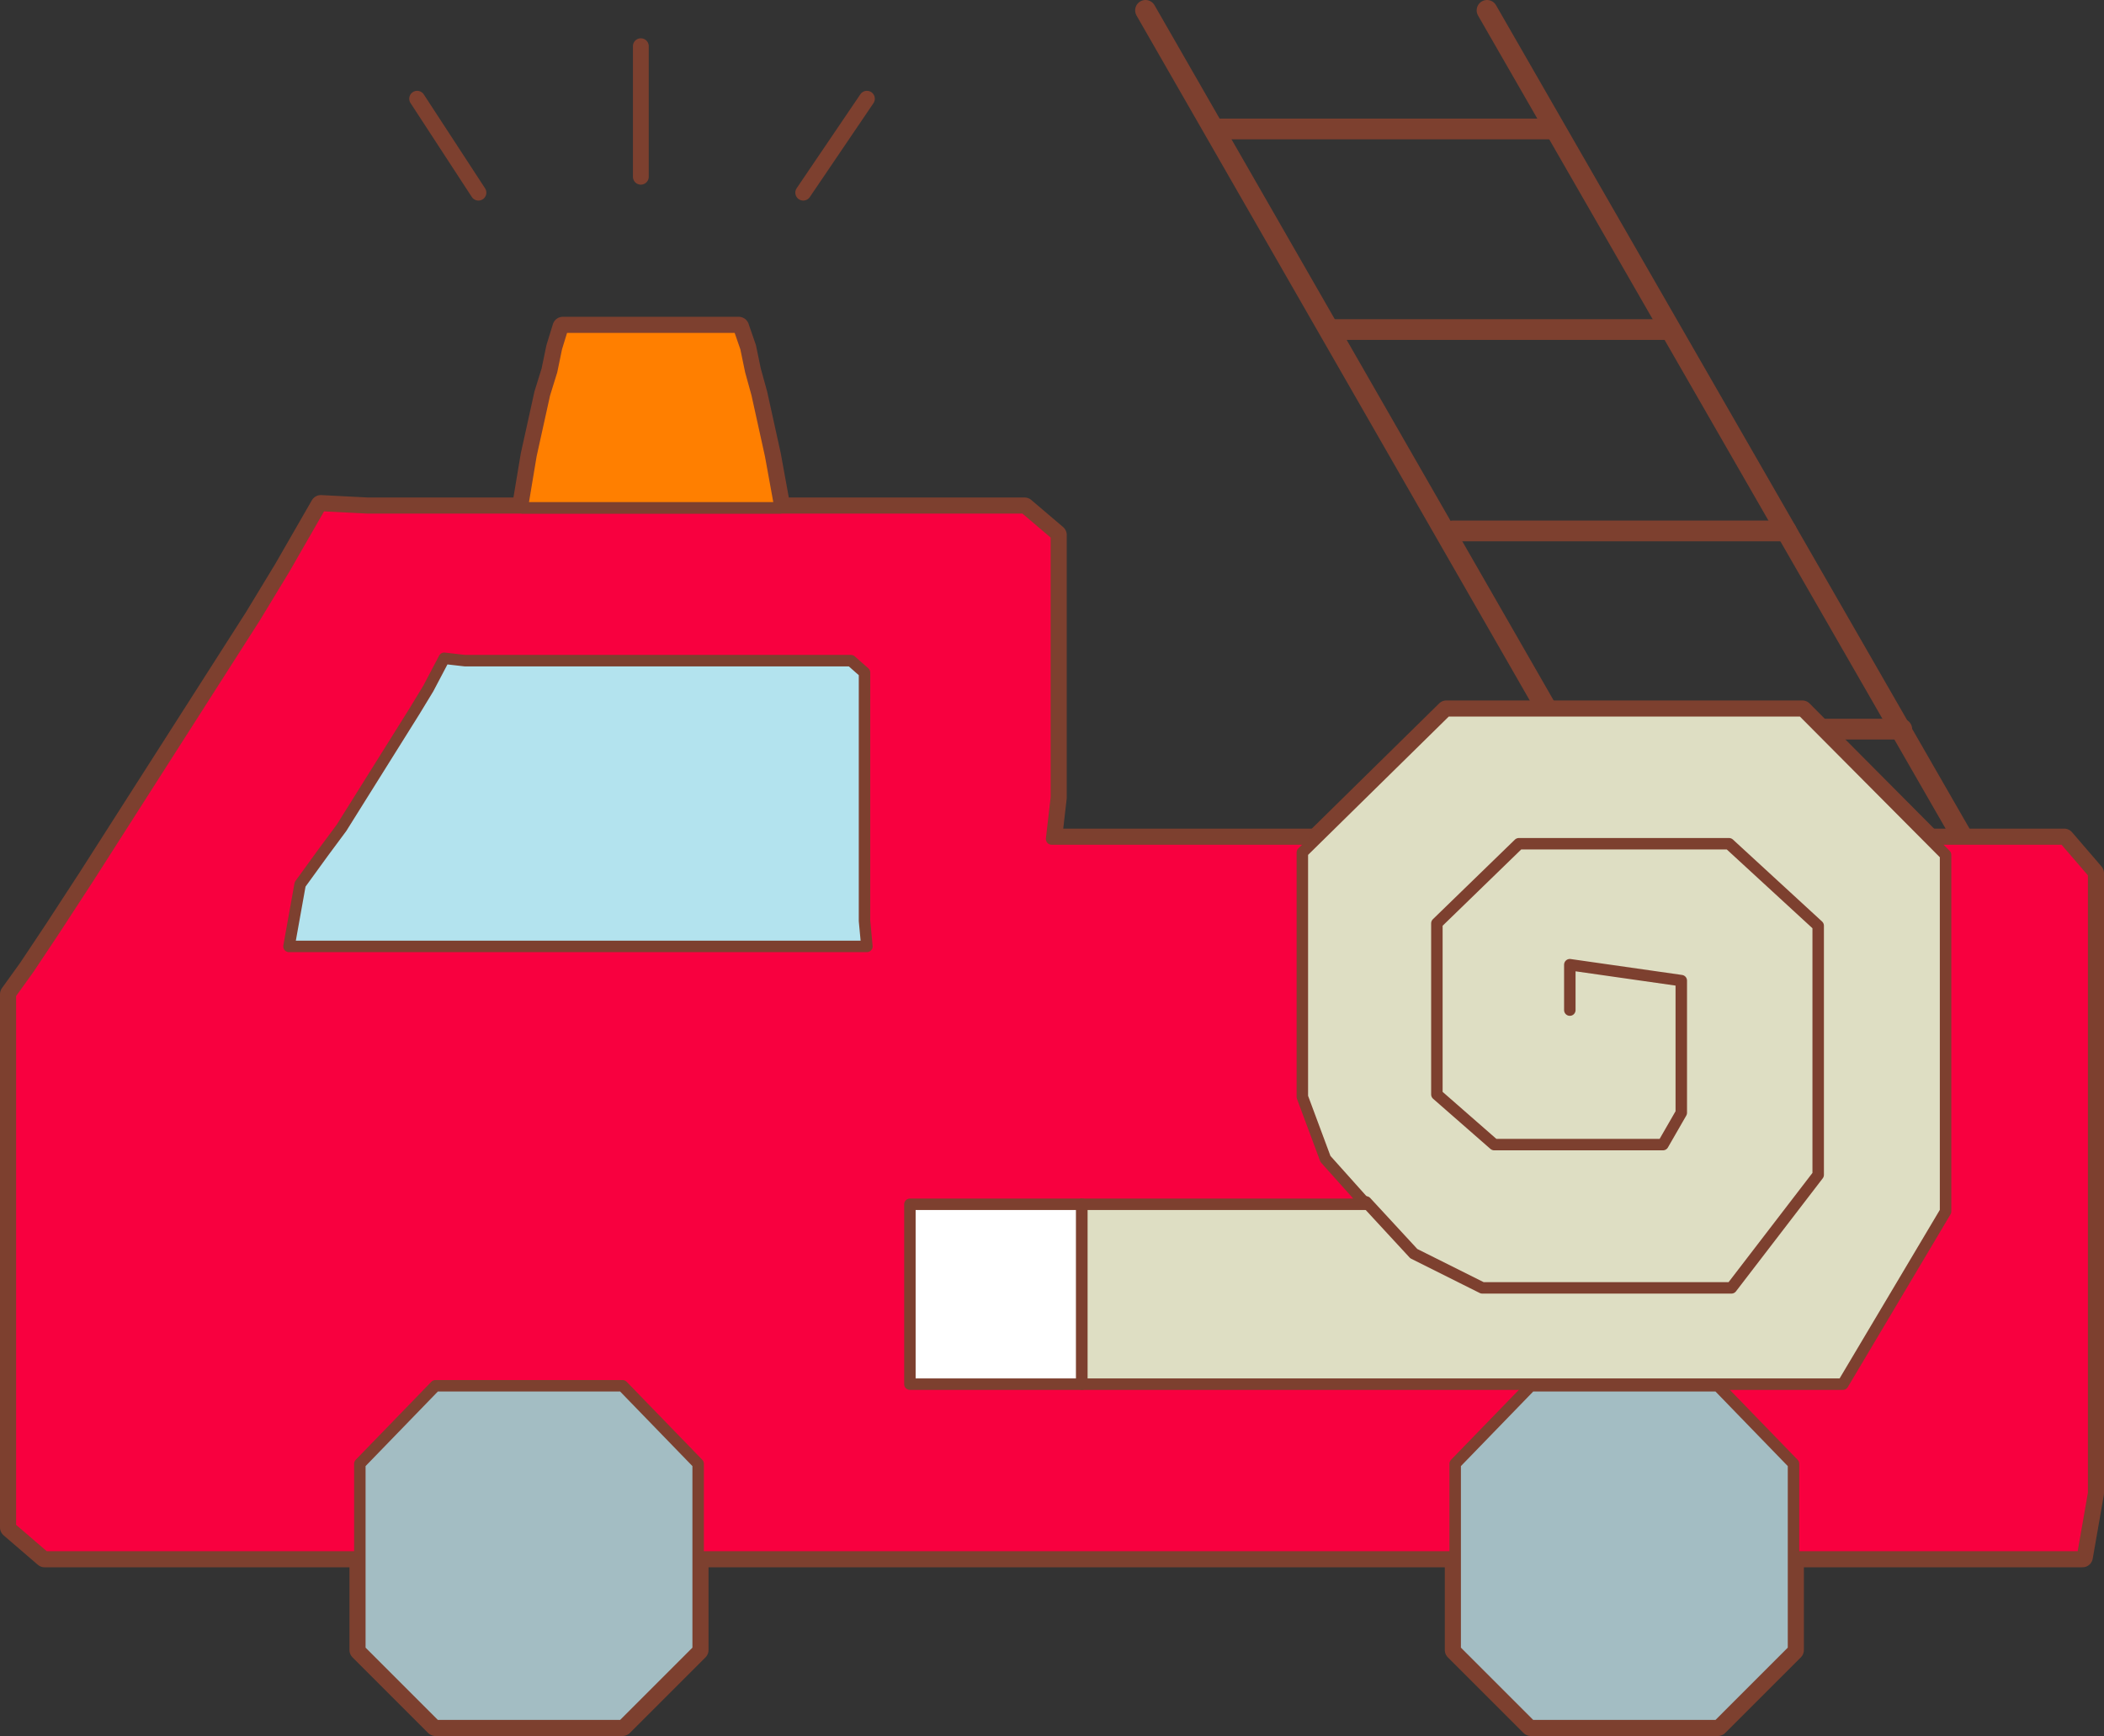
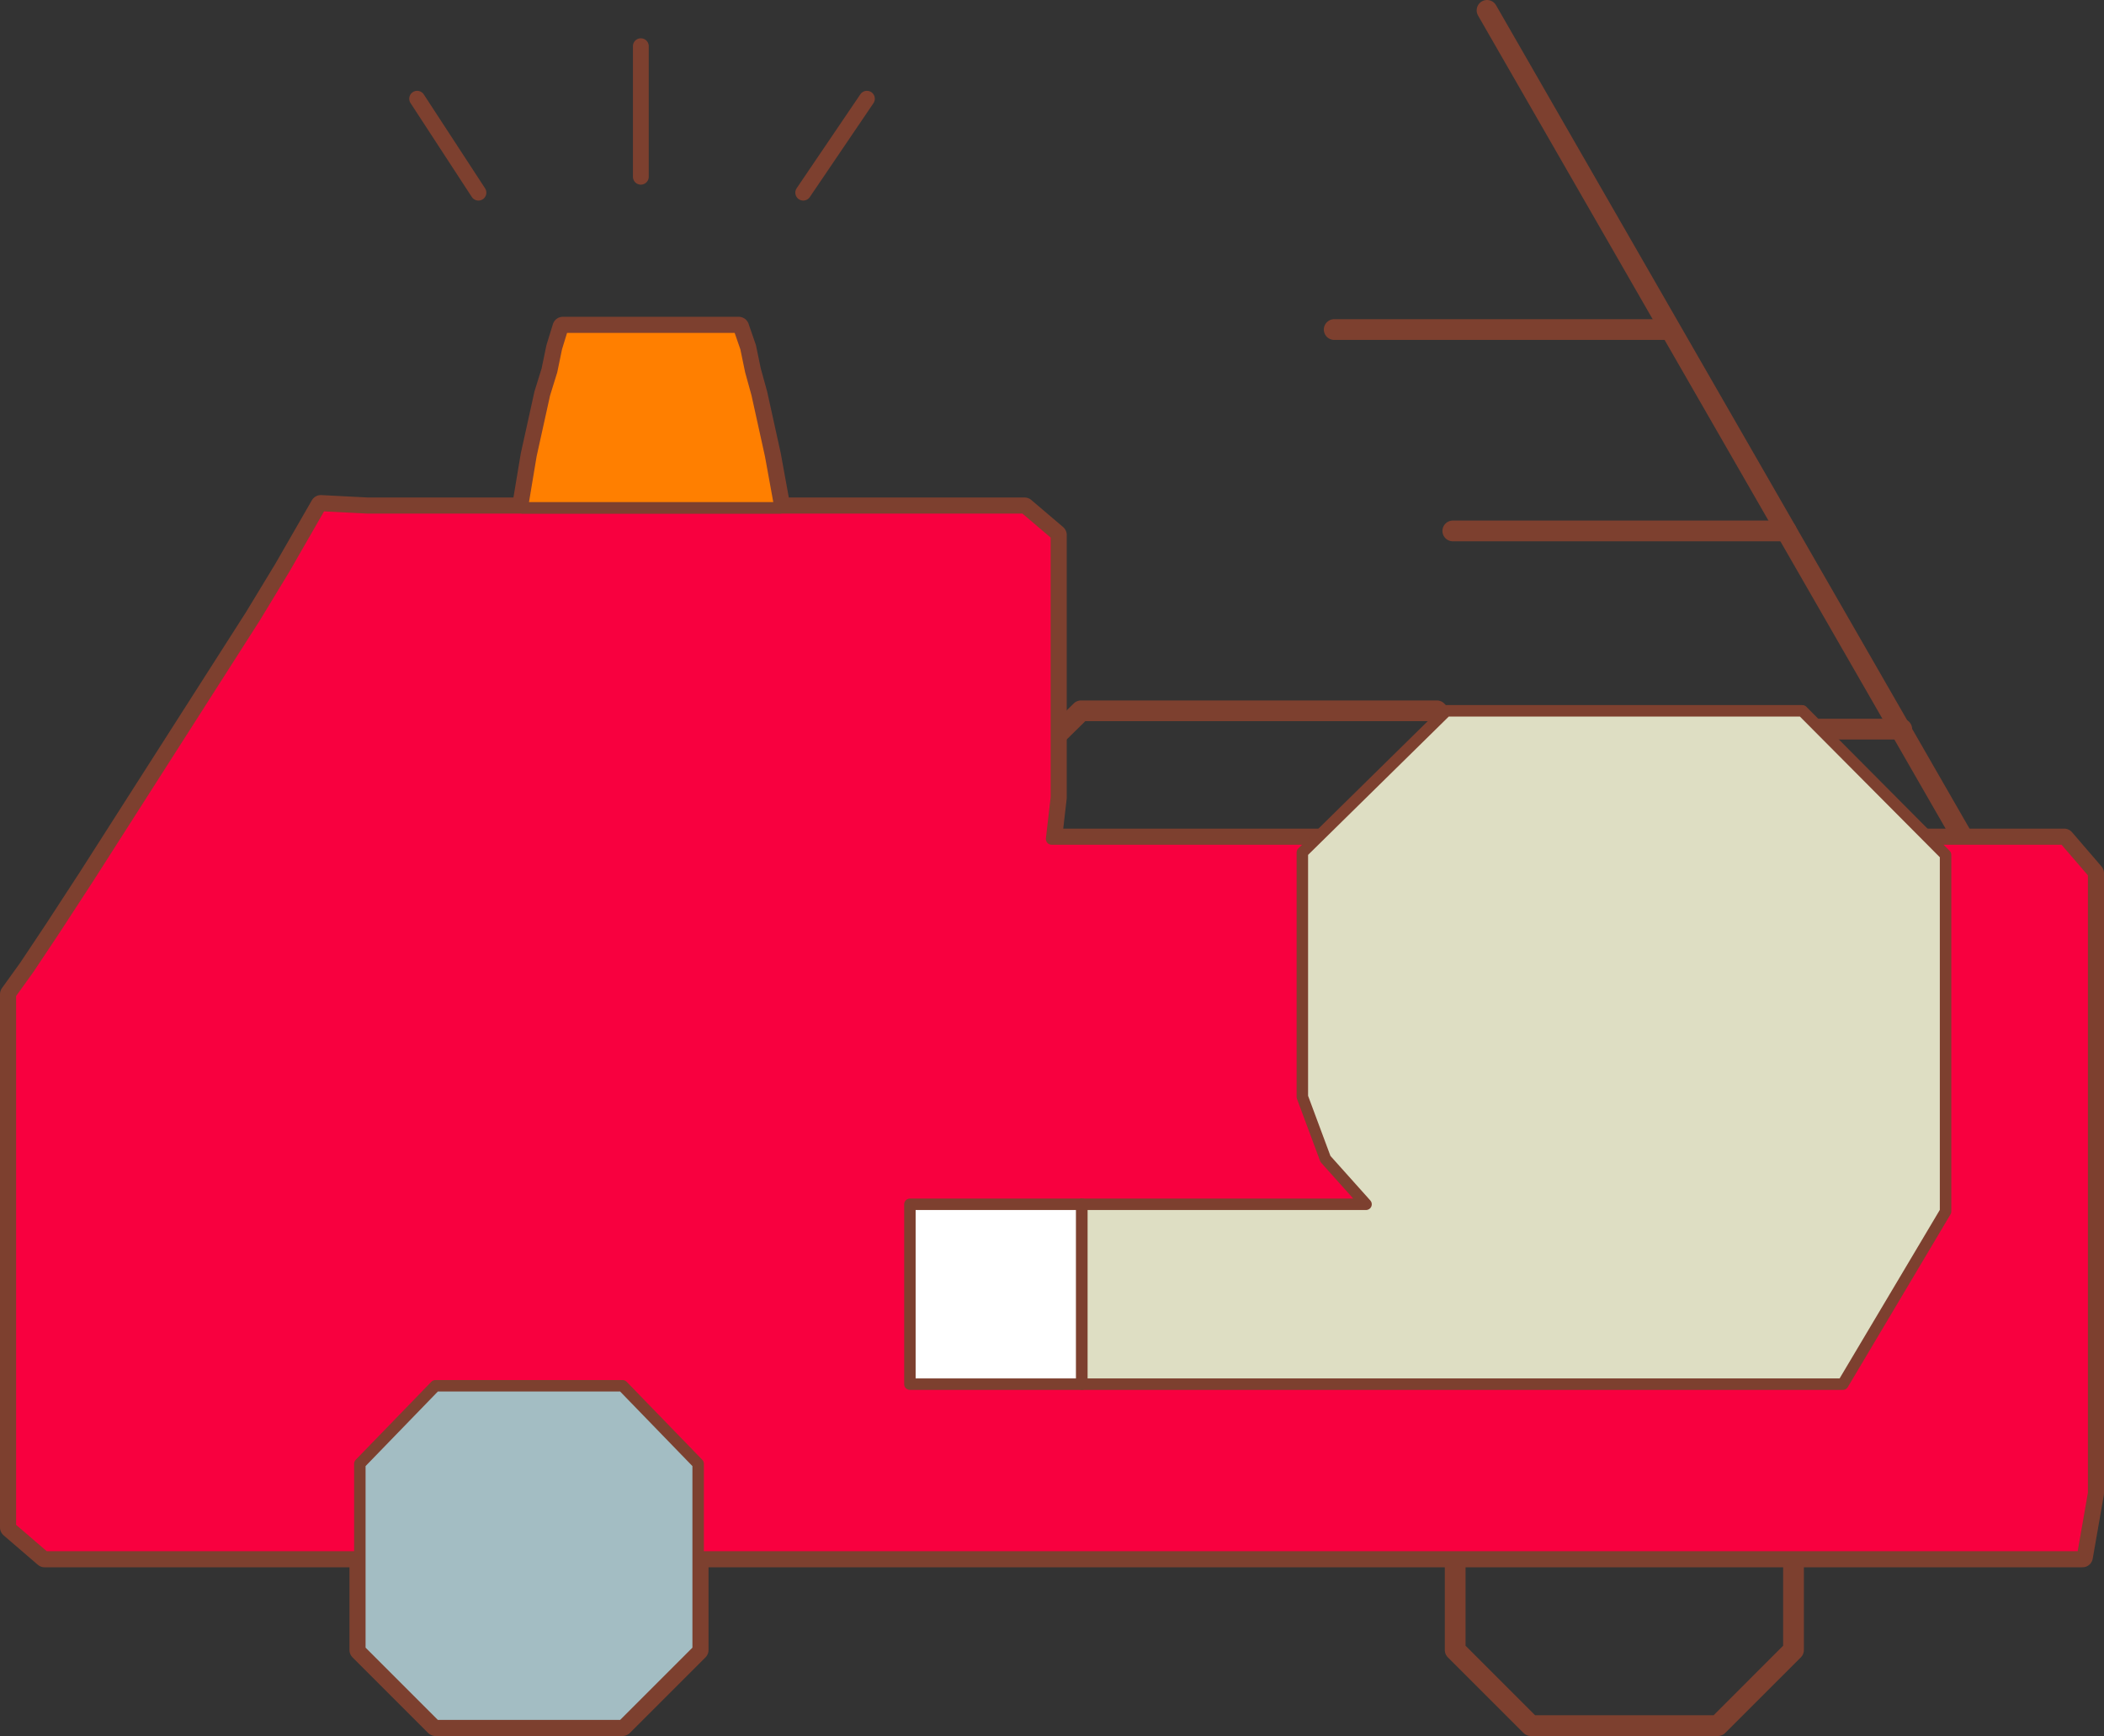
<svg xmlns="http://www.w3.org/2000/svg" width="277.503" height="228.997">
  <rect width="100%" height="100%" fill="#333333" stroke="none" />
  <switch>
    <g id="svg_1">
      <g id="Layer_1">
        <g id="svg_2">
-           <path id="svg_3" d="m151.087,1.368l63.103,109.93" stroke-miterlimit="2.414" stroke-linejoin="round" stroke-linecap="round" stroke-width="2.736" stroke="#7D402F" fill="none" clip-rule="evenodd" fill-rule="evenodd" />
          <path id="svg_4" d="m196.129,1.368l63.206,109.93" stroke-miterlimit="2.414" stroke-linejoin="round" stroke-linecap="round" stroke-width="2.736" stroke="#7D402F" fill="none" clip-rule="evenodd" fill-rule="evenodd" />
-           <path id="svg_5" d="m160.747,17.013l43.888,0" stroke-miterlimit="2.414" stroke-linejoin="round" stroke-linecap="round" stroke-width="2.736" stroke="#7D402F" fill="none" clip-rule="evenodd" fill-rule="evenodd" />
          <path id="svg_6" d="m175.971,43.471l43.992,0" stroke-miterlimit="2.414" stroke-linejoin="round" stroke-linecap="round" stroke-width="2.736" stroke="#7D402F" fill="none" clip-rule="evenodd" fill-rule="evenodd" />
          <path id="svg_7" d="m191.615,70.035l43.991,0" stroke-miterlimit="2.414" stroke-linejoin="round" stroke-linecap="round" stroke-width="2.736" stroke="#7D402F" fill="none" clip-rule="evenodd" fill-rule="evenodd" />
          <path id="svg_8" d="m207.048,96.179l43.784,0" stroke-miterlimit="2.414" stroke-linejoin="round" stroke-linecap="round" stroke-width="2.736" stroke="#7D402F" fill="none" clip-rule="evenodd" fill-rule="evenodd" />
          <path id="svg_9" d="m59.533,66.989l-11.128,0l-6.089,-0.315l-4.83,8.4l-3.886,6.405l-21.942,34.333l-4.516,6.93l-3.359,5.04l-2.415,3.359l0,7.244l0,6.93l0,43.888l0,5.984l0,6.301l4.514,3.884l5.46,0l5.354,0l236.235,0l10.921,0l10.813,0l1.47,-8.399l0,-7.769l0,-7.876l0,-50.814l0,-7.77l0,-7.56l-3.886,-4.515l-9.658,0l-9.66,0l-92.184,0l-10.918,0l-11.131,0l0.63,-5.46l0,-5.039l0,-5.145l0,-9.029l0,-7.875l0,-7.561l-4.198,-3.571l-7.562,0l-68.035,0z" stroke-miterlimit="2.414" stroke-linejoin="round" stroke-linecap="round" stroke-width="2.736" stroke="#7D402F" fill="none" clip-rule="evenodd" fill-rule="evenodd" />
          <path id="svg_10" d="m59.533,66.989" stroke-miterlimit="2.414" stroke-linejoin="round" stroke-linecap="round" stroke-width="2.736" stroke="#7D402F" fill="none" />
          <path id="svg_11" d="m102.896,66.989l-1.261,-6.93l-1.783,-8.084l-0.84,-3.043l-0.632,-3.046l-0.944,-2.73l-4.83,0l-13.544,0l-4.829,0l-0.84,2.73l-0.63,3.046l-0.944,3.043l-1.786,8.084l-1.156,6.93l34.019,0z" stroke-miterlimit="2.414" stroke-linejoin="round" stroke-linecap="round" stroke-width="2.736" stroke="#7D402F" fill="none" clip-rule="evenodd" fill-rule="evenodd" />
          <path id="svg_12" d="m102.896,66.989" stroke-miterlimit="2.414" stroke-linejoin="round" stroke-linecap="round" stroke-width="2.736" stroke="#7D402F" fill="none" />
          <path id="svg_13" d="m69.718,227.628l12.389,0l9.975,-9.974l0,-12.284l0,-12.284l-9.975,-10.291l-12.389,0l-12.284,0l-9.974,10.291l0,12.284l0,12.284l9.974,9.974l12.284,0z" stroke-miterlimit="2.414" stroke-linejoin="round" stroke-linecap="round" stroke-width="2.736" stroke="#7D402F" fill="none" clip-rule="evenodd" fill-rule="evenodd" />
          <path id="svg_14" d="m69.718,227.628" stroke-miterlimit="2.414" stroke-linejoin="round" stroke-linecap="round" stroke-width="2.736" stroke="#7D402F" fill="none" />
          <path id="svg_15" d="m214.189,227.628l12.389,0l9.973,-9.974l0,-12.284l0,-12.284l-9.973,-10.291l-12.389,0l-12.285,0l-9.976,10.291l0,12.284l0,12.284l9.976,9.974l12.285,0z" stroke-miterlimit="2.414" stroke-linejoin="round" stroke-linecap="round" stroke-width="2.736" stroke="#7D402F" fill="none" clip-rule="evenodd" fill-rule="evenodd" />
          <path id="svg_16" d="m214.189,227.628" stroke-miterlimit="2.414" stroke-linejoin="round" stroke-linecap="round" stroke-width="2.736" stroke="#7D402F" fill="none" />
-           <path id="svg_17" d="m142.689,182.586l26.667,0l48.191,0l25.513,0l13.545,-22.783l0,-23.519l0,-23.518l-18.898,-19.004l-23.518,0l-23.414,0l-19.005,18.689l0,23.518l0,8.715l3.046,8.189l5.354,5.983l-5.145,0l-18.267,0l-14.069,0l0,23.73z" stroke-miterlimit="2.414" stroke-linejoin="round" stroke-linecap="round" stroke-width="2.736" stroke="#7D402F" fill="none" clip-rule="evenodd" fill-rule="evenodd" />
+           <path id="svg_17" d="m142.689,182.586l26.667,0l25.513,0l13.545,-22.783l0,-23.519l0,-23.518l-18.898,-19.004l-23.518,0l-23.414,0l-19.005,18.689l0,23.518l0,8.715l3.046,8.189l5.354,5.983l-5.145,0l-18.267,0l-14.069,0l0,23.73z" stroke-miterlimit="2.414" stroke-linejoin="round" stroke-linecap="round" stroke-width="2.736" stroke="#7D402F" fill="none" clip-rule="evenodd" fill-rule="evenodd" />
          <path id="svg_18" d="m142.689,182.586" stroke-miterlimit="2.414" stroke-linejoin="round" stroke-linecap="round" stroke-width="2.736" stroke="#7D402F" fill="none" />
          <path id="svg_19" d="m59.533,66.989l-11.128,0l-6.089,-0.315l-4.83,8.4l-3.886,6.405l-21.942,34.333l-4.516,6.93l-3.359,5.04l-2.415,3.359l0,7.244l0,6.93l0,43.888l0,5.984l0,6.301l4.514,3.884l5.46,0l5.354,0l236.235,0l10.921,0l10.813,0l1.47,-8.399l0,-7.769l0,-7.876l0,-50.814l0,-7.77l0,-7.56l-3.886,-4.515l-9.658,0l-9.66,0l-92.184,0l-10.918,0l-11.131,0l0.63,-5.46l0,-5.039l0,-5.145l0,-9.029l0,-7.875l0,-7.561l-4.198,-3.571l-7.562,0l-68.035,0z" stroke-miterlimit="2.414" stroke-linejoin="round" stroke-width="1.512" stroke="#7D402F" fill="#F8003F" clip-rule="evenodd" fill-rule="evenodd" />
          <path id="svg_20" d="m102.896,66.989l-1.261,-6.93l-1.783,-8.084l-0.84,-3.043l-0.632,-3.046l-0.944,-2.73l-4.83,0l-13.544,0l-4.829,0l-0.84,2.73l-0.63,3.046l-0.944,3.043l-1.786,8.084l-1.156,6.93l34.019,0z" stroke-miterlimit="2.414" stroke-linejoin="round" stroke-width="1.512" stroke="#7D402F" fill="#FF7F00" clip-rule="evenodd" fill-rule="evenodd" />
-           <path id="svg_21" d="m114.024,92.292l0,-3.57l-1.783,-1.574l-3.676,0l-42.102,0l-5.145,0l-2.73,-0.314l-2.1,3.989l-1.785,2.939l-9.658,15.434l-2.415,3.255l-3.046,4.2l-1.469,8.19l8.399,0l8.504,0l47.562,0l5.774,0l5.985,0l-0.315,-3.361l0,-2.939l0,-26.249z" stroke-miterlimit="2.414" stroke-linejoin="round" stroke-width="1.512" stroke="#7D402F" fill="#B3E3EE" clip-rule="evenodd" fill-rule="evenodd" />
          <path id="svg_22" d="m69.718,227.628l12.389,0l9.975,-9.974l0,-12.284l0,-12.284l-9.975,-10.291l-12.389,0l-12.284,0l-9.974,10.291l0,12.284l0,12.284l9.974,9.974l12.284,0z" stroke-miterlimit="2.414" stroke-linejoin="round" stroke-width="1.512" stroke="#7D402F" fill="#A3BDC3" clip-rule="evenodd" fill-rule="evenodd" />
-           <path id="svg_23" d="m214.189,227.628l12.389,0l9.973,-9.974l0,-12.284l0,-12.284l-9.973,-10.291l-12.389,0l-12.285,0l-9.976,10.291l0,12.284l0,12.284l9.976,9.974l12.285,0z" stroke-miterlimit="2.414" stroke-linejoin="round" stroke-width="1.512" stroke="#7D402F" fill="#A3BDC3" clip-rule="evenodd" fill-rule="evenodd" />
          <path id="svg_24" d="m142.689,158.857l-7.246,0l-6.614,0l-2.414,0l-6.406,0l0,2.73l0,8.924l0,9.031l0,3.044l6.406,0l2.414,0l5.669,0l8.191,0l0,-23.729z" stroke-miterlimit="2.414" stroke-linejoin="round" stroke-width="1.512" stroke="#7D402F" fill="#FFFFFF" clip-rule="evenodd" fill-rule="evenodd" />
          <path id="svg_25" d="m142.689,182.586l26.667,0l48.191,0l25.513,0l13.545,-22.783l0,-23.519l0,-23.518l-18.898,-19.004l-23.518,0l-23.414,0l-19.005,18.689l0,23.518l0,8.715l3.046,8.189l5.354,5.983l-5.145,0l-18.267,0l-14.069,0l0,23.73z" stroke-miterlimit="2.414" stroke-linejoin="round" stroke-width="1.512" stroke="#7D402F" fill="#DEDEC3" clip-rule="evenodd" fill-rule="evenodd" />
-           <path id="svg_26" d="m180.17,158.543l6.301,6.825l9.029,4.514l10.289,0l22.574,0l11.443,-14.909l0,-19.003l0,-13.858l-11.759,-10.814l-13.858,0l-13.861,0l-10.813,10.498l0,13.86l0,8.713l7.56,6.614l8.715,0l13.543,0l2.417,-4.2l0,-11.759l0,-5.67l-14.701,-2.101l0,5.987" stroke-miterlimit="2.414" stroke-linejoin="round" stroke-linecap="round" stroke-width="1.512" stroke="#7D402F" fill="none" clip-rule="evenodd" fill-rule="evenodd" />
          <path id="svg_27" d="m55.019,13.023l8.084,12.39" stroke-miterlimit="2.414" stroke-linejoin="round" stroke-linecap="round" stroke-width="2.088" stroke="#7D402F" fill="none" clip-rule="evenodd" fill-rule="evenodd" />
          <path id="svg_28" d="m114.34,13.023l-8.4,12.39" stroke-miterlimit="2.414" stroke-linejoin="round" stroke-linecap="round" stroke-width="2.088" stroke="#7D402F" fill="none" clip-rule="evenodd" fill-rule="evenodd" />
          <path id="svg_29" d="m84.522,23.314l0,-17.22" stroke-miterlimit="2.414" stroke-linejoin="round" stroke-linecap="round" stroke-width="2.088" stroke="#7D402F" fill="none" clip-rule="evenodd" fill-rule="evenodd" />
        </g>
      </g>
    </g>
  </switch>
  <g>
    <title>Layer 1</title>
  </g>
</svg>